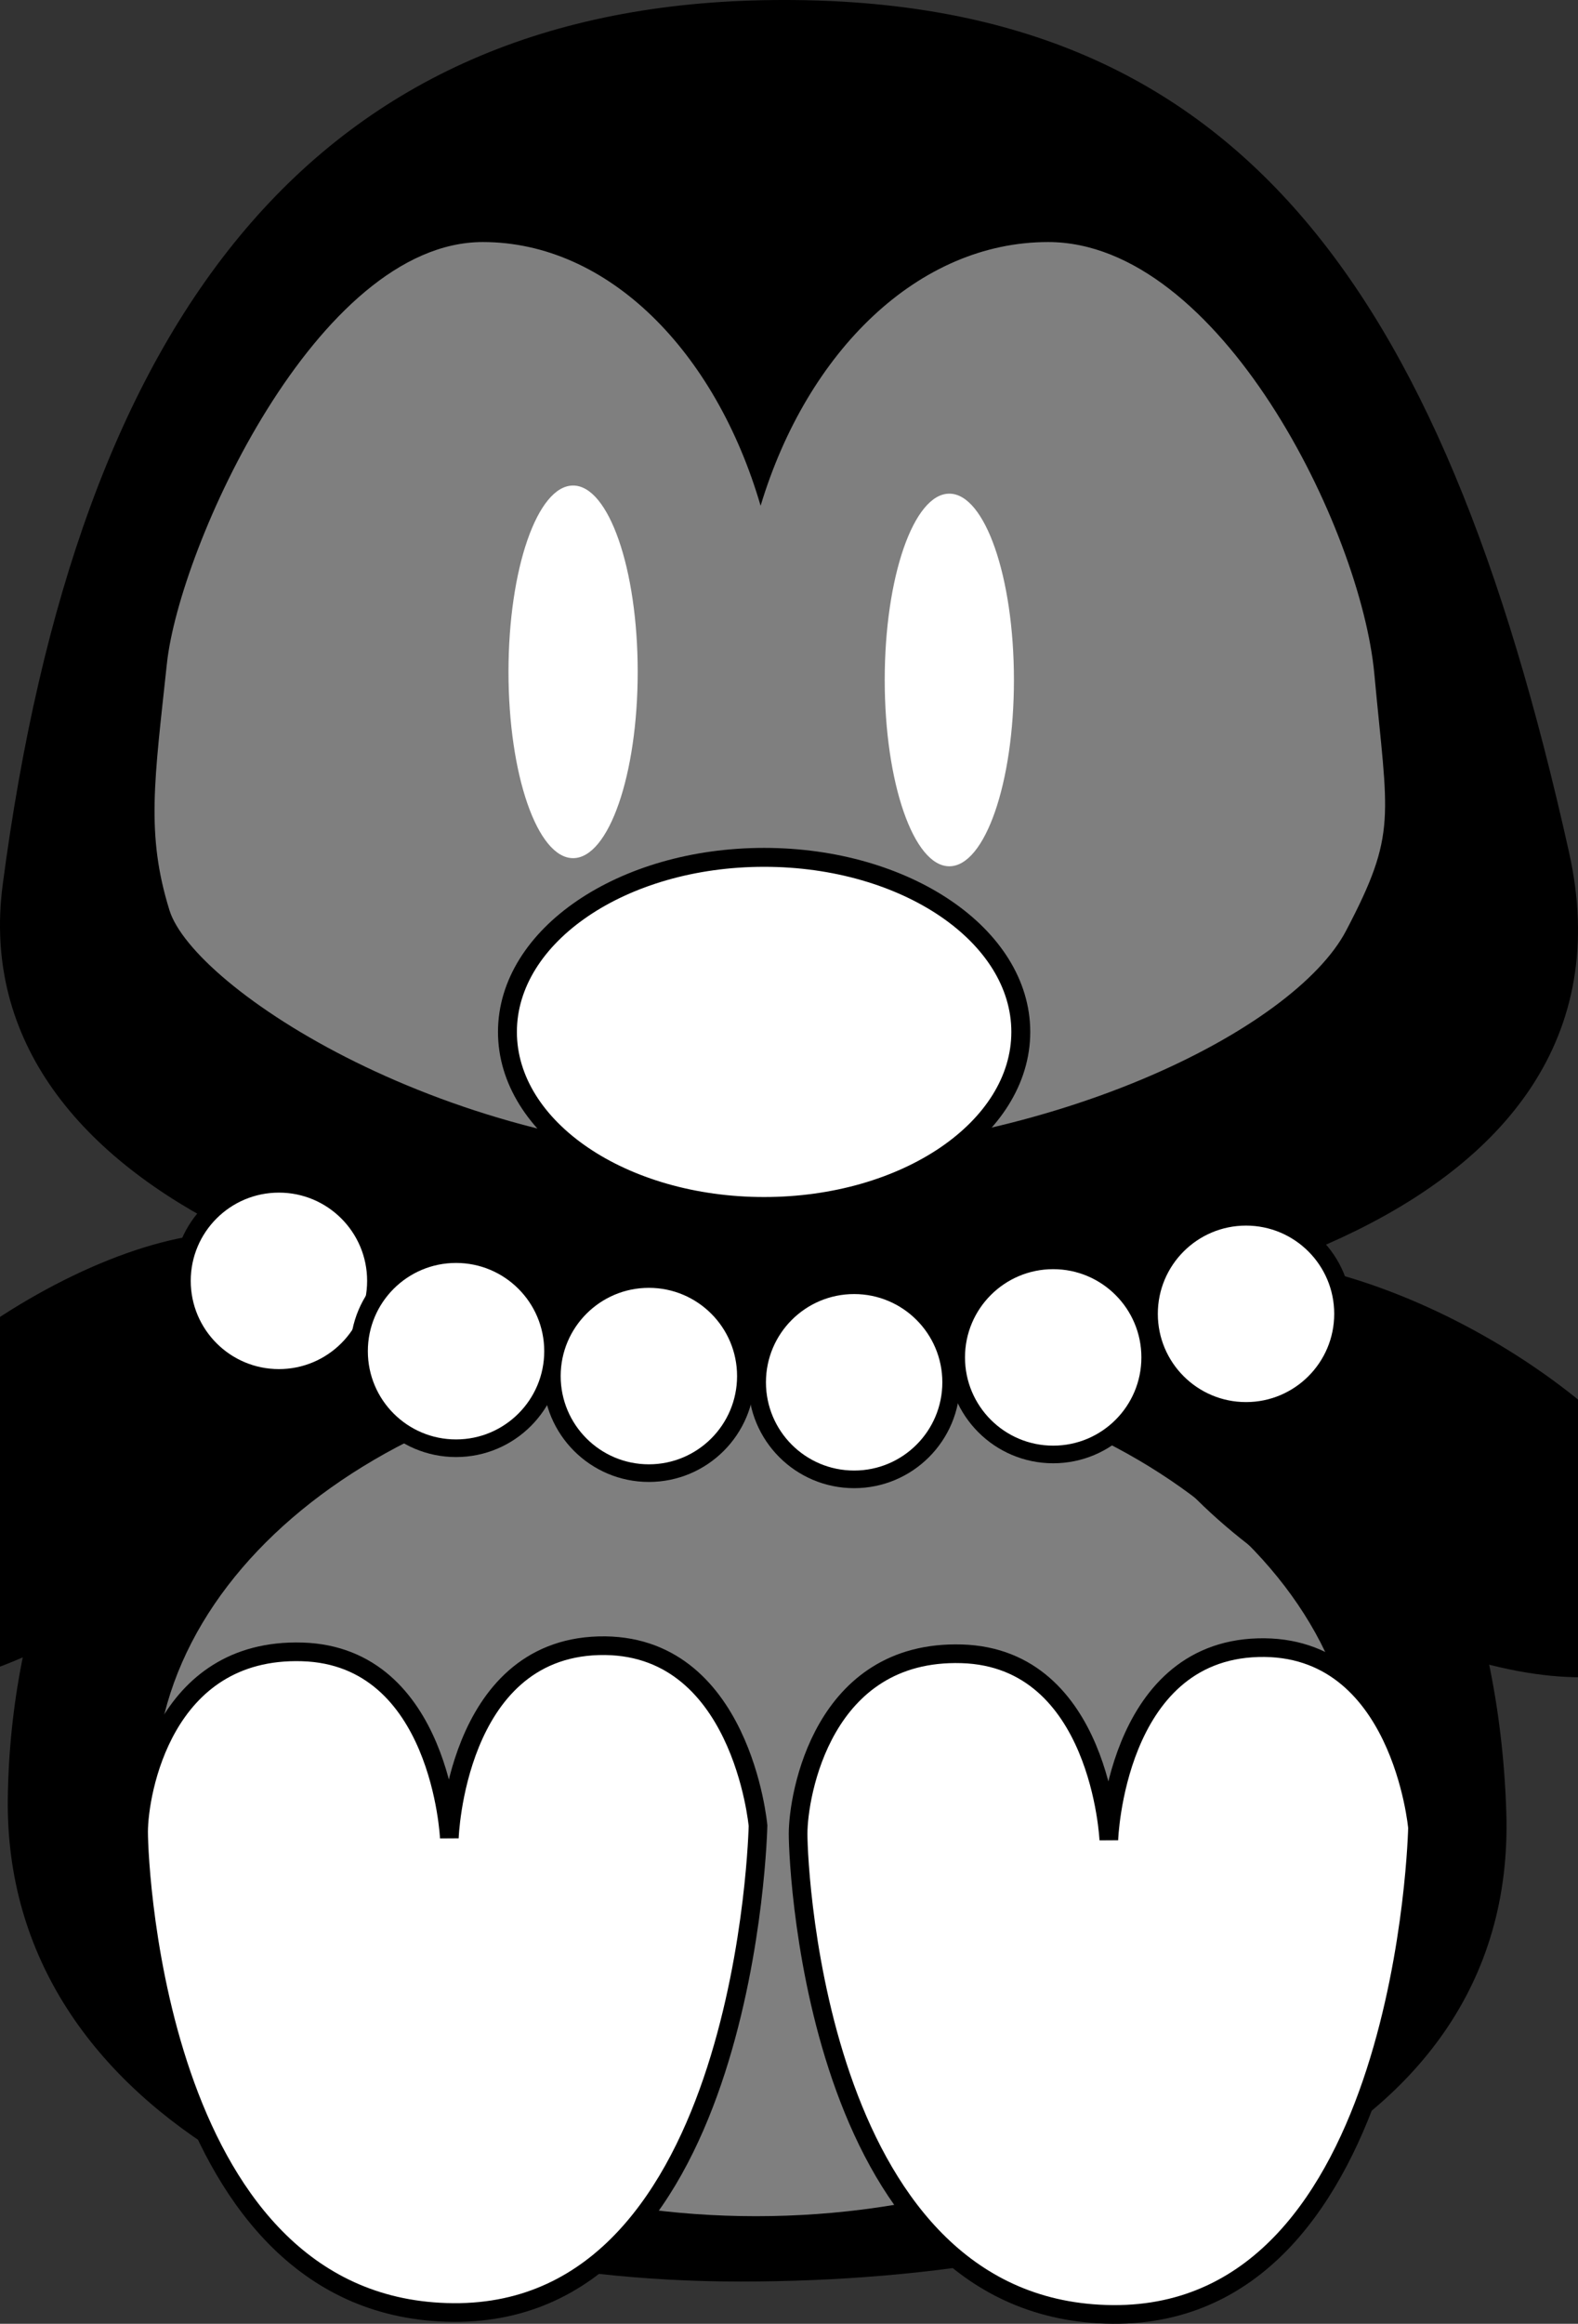
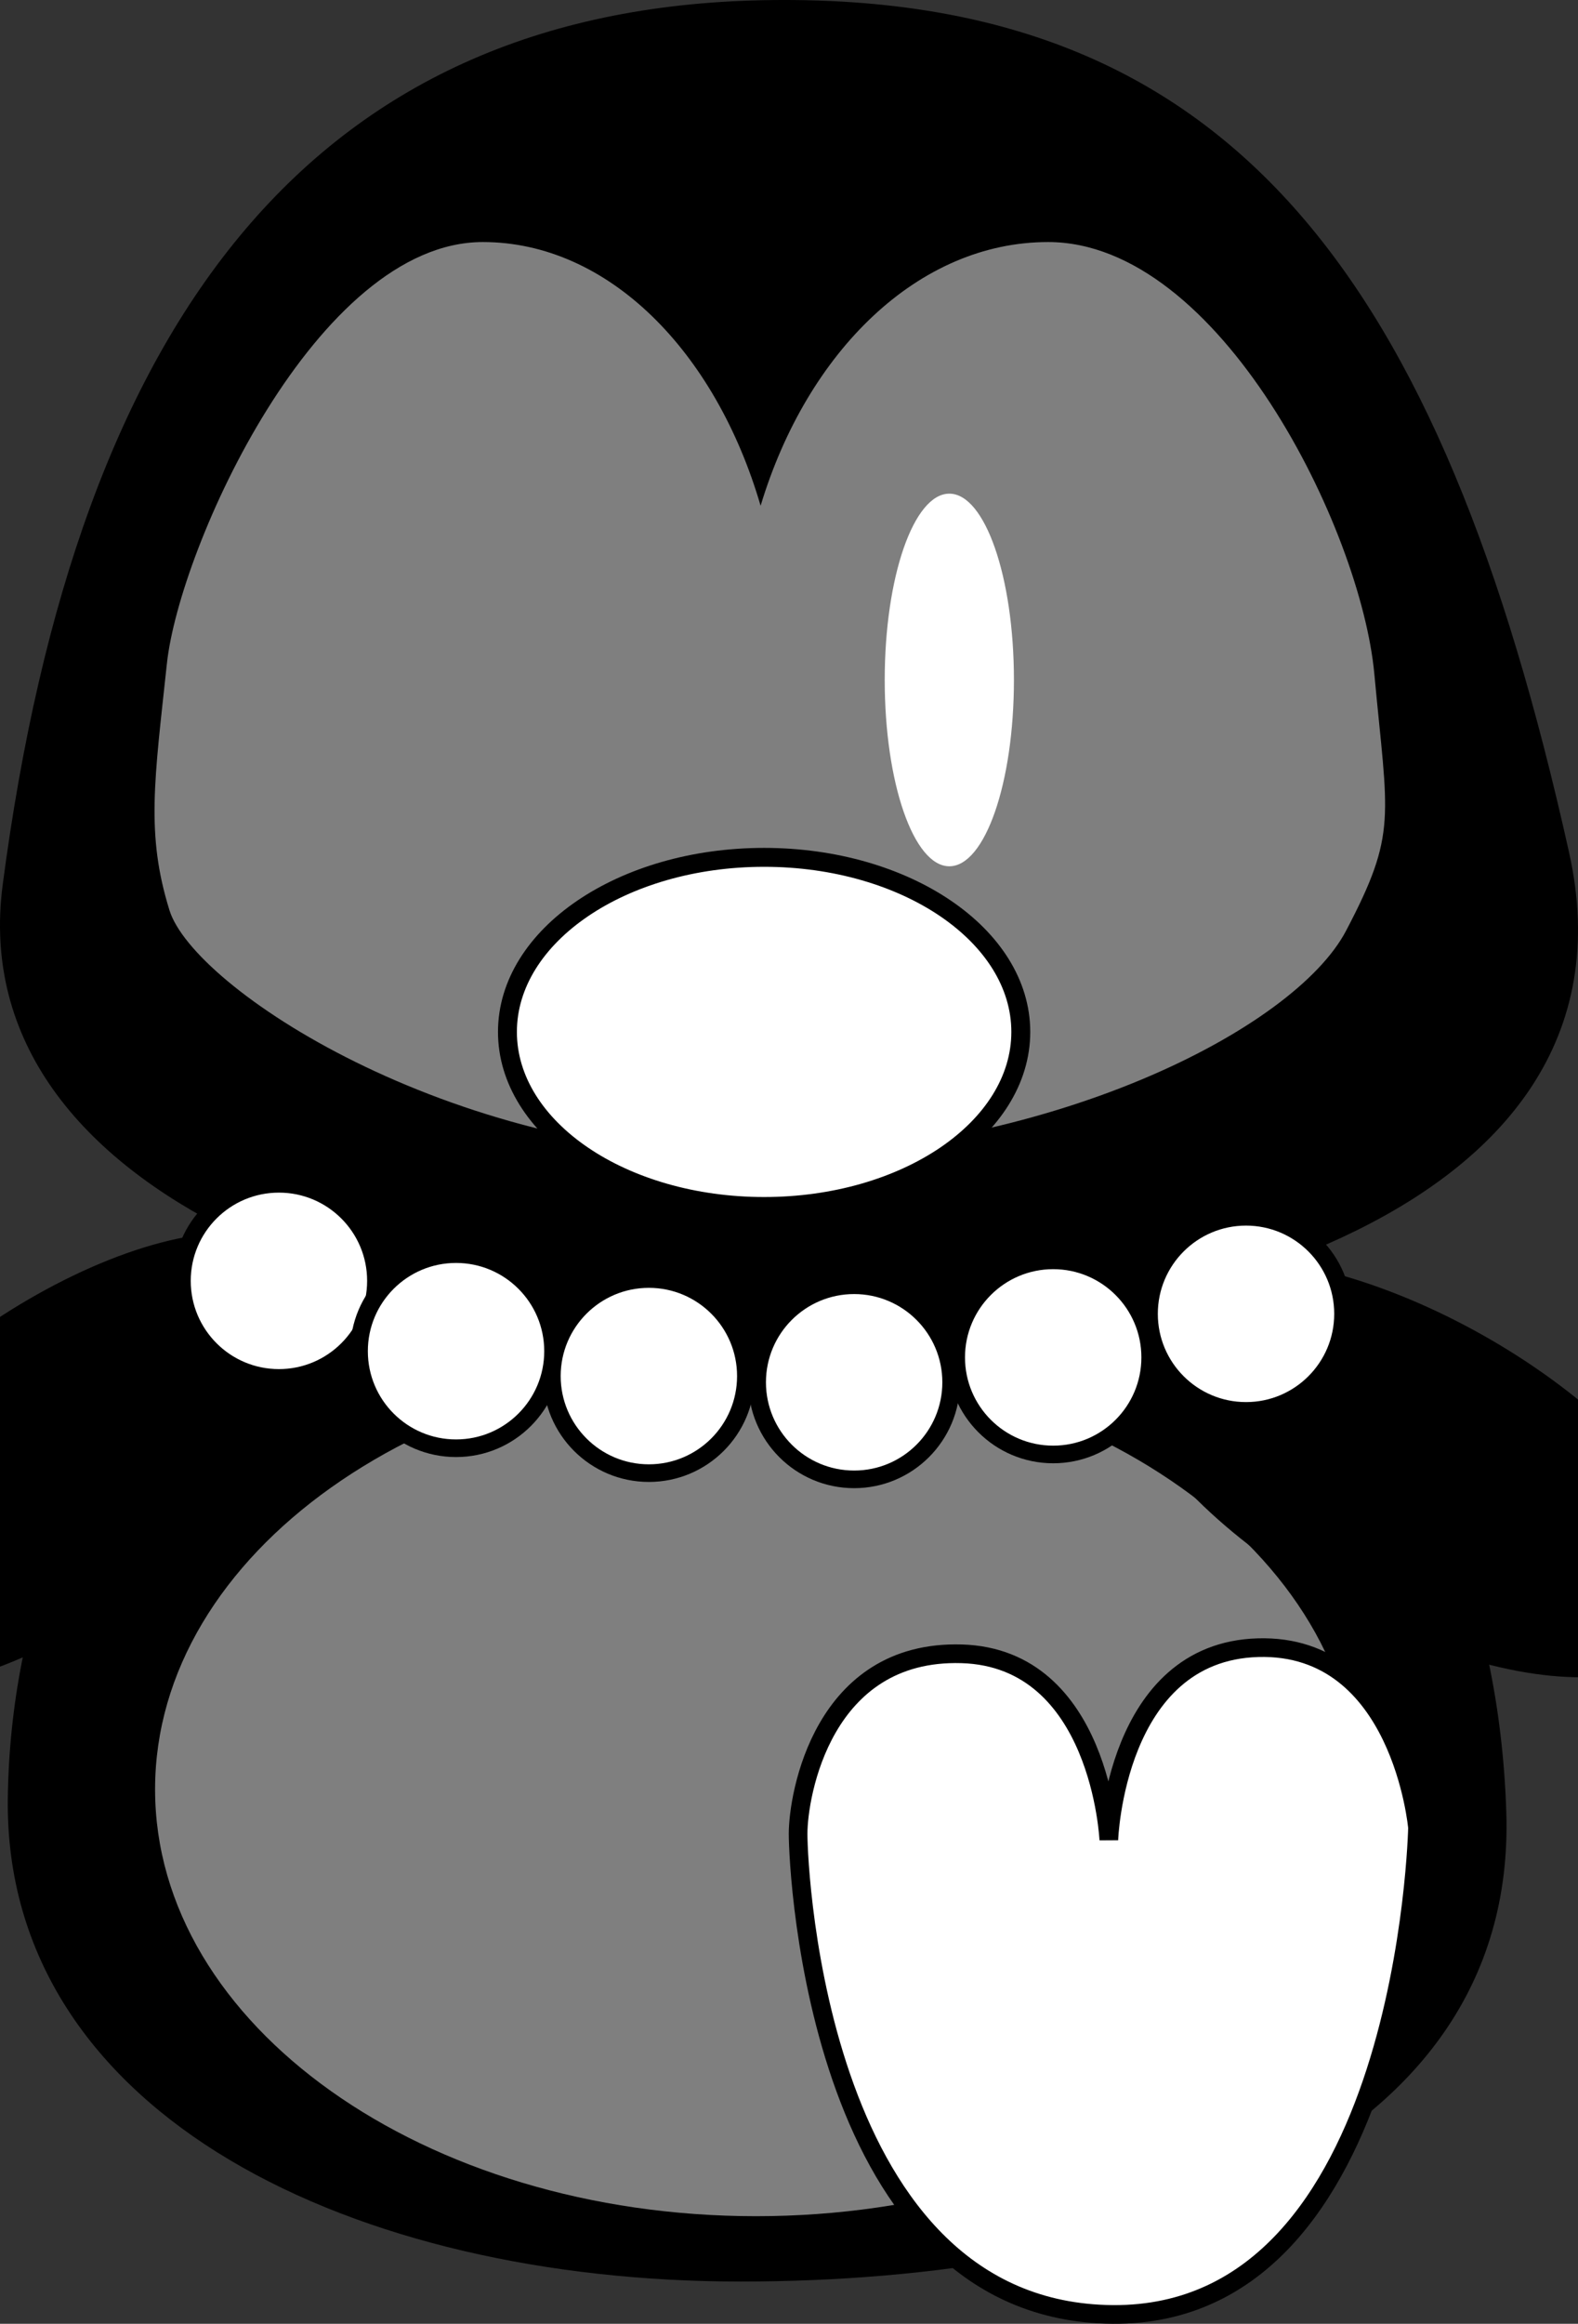
<svg xmlns="http://www.w3.org/2000/svg" xmlns:xlink="http://www.w3.org/1999/xlink" width="253.685" height="373.389">
  <rect width="100%" height="100%" fill="#333333" stroke="none" />
  <title>pearl penguin</title>
  <defs>
    <linearGradient id="linearGradient3287">
      <stop id="stop3289" offset="0" stop-color="#000000" />
      <stop offset="0.735" id="stop3295" stop-color="#000000" />
      <stop offset="0.887" id="stop3291" stop-color="#7f7f7f" />
      <stop id="stop3293" offset="1" stop-color="#ffffff" />
    </linearGradient>
    <linearGradient id="linearGradient3225">
      <stop offset="0" id="stop3227" stop-color="#ff6f00" />
      <stop offset="1" id="stop3229" stop-color="#ffff00" />
    </linearGradient>
    <radialGradient xlink:href="#linearGradient3287" id="radialGradient3281" gradientUnits="userSpaceOnUse" gradientTransform="matrix(1.297, 0.011, -0.011, 1.287, -438.188, -168.801)" cx="425.579" cy="249.189" fx="425.579" fy="249.189" r="126.842" />
    <radialGradient xlink:href="#linearGradient3225" id="radialGradient3283" gradientUnits="userSpaceOnUse" gradientTransform="matrix(0.979, 0, 0, 0.673, -4.332, 58.102)" spreadMethod="pad" cx="141.644" cy="171.377" fx="141.644" fy="171.377" r="43.209" />
    <radialGradient xlink:href="#linearGradient3287" id="radialGradient3330" cx="145.566" cy="317.4" fx="145.566" fy="317.4" r="123.242" gradientTransform="matrix(1.47, 0.02, -0.016, 1.131, -100.851, -53.711)" gradientUnits="userSpaceOnUse" />
    <radialGradient xlink:href="#linearGradient3225" id="radialGradient3358" cx="100.071" cy="333.682" fx="100.071" fy="333.682" r="50.789" gradientTransform="matrix(1.997, -0.006, 0.006, 1.87, -131.804, -291.541)" gradientUnits="userSpaceOnUse" />
    <radialGradient xlink:href="#linearGradient3225" id="radialGradient3362" gradientUnits="userSpaceOnUse" gradientTransform="matrix(1.997, -0.006, 0.006, 1.87, -23.783, -290.231)" cx="100.071" cy="333.682" fx="100.071" fy="333.682" r="50.789" />
    <pattern id="gridpattern" patternUnits="userSpaceOnUse" x="0" y="0" width="100" height="100">
      <image id="svg_2" x="0" y="0" width="100" height="100" />
    </pattern>
  </defs>
  <g display="inline">
    <title>Layer 1</title>
    <path id="path3317" d="m239.769,291.321c1.671,53.223 -59.564,72.889 -120.7,72.889c-61.137,0 -116.106,-26.051 -115.423,-75.296c0.814,-58.788 43.962,-111.154 115.423,-111.861c71.461,-0.707 118.605,47.543 120.7,114.267z" stroke-miterlimit="4" stroke-linejoin="round" stroke-linecap="round" stroke-width="4.784" stroke="#000000" fill="#000000" />
    <path d="m249.896,137.521c12.625,56.774 -64.474,75.63 -125.598,75.63c-61.124,0 -127.76,-22.76 -121.468,-70.675c12.006,-91.431 50.022,-139.33 121.468,-140.051c71.446,-0.722 104.95,42.247 125.598,135.096z" id="path3250" stroke-miterlimit="4" stroke-linejoin="round" stroke-linecap="round" stroke-width="4.833" stroke="#000000" fill="#000000" />
    <g externalResourcesRequired="false" id="g3244">
      <path id="path3237" d="m77.621,38.893c-26.67,0 -48.789,49.03 -50.79,67.737c-2.008,18.777 -3.388,27.385 0.41,39.624c3.878,12.496 44.711,39.388 93.385,39.39c47.848,0.002 87.468,-20.259 95.773,-36.087c8.306,-15.828 6.698,-17.97 4.544,-41.276c-2.155,-23.306 -24.864,-69.388 -52.446,-69.388c-20.826,0 -38.717,17.51 -46.219,42.375c-7.255,-24.861 -24.521,-42.375 -44.656,-42.375l0,0l0,0l0,0l0,0z" stroke-miterlimit="4" stroke-linejoin="round" stroke-linecap="round" stroke-width="3" fill="#7f7f7f" />
-       <path d="m102.519,107.953c0,16.533 -4.65,29.936 -10.386,29.936c-5.736,0 -10.386,-13.403 -10.386,-29.936c0,-16.533 4.65,-29.936 10.386,-29.936c5.736,0 10.386,13.403 10.386,29.936z" id="path3233" stroke-miterlimit="4" stroke-linejoin="round" stroke-linecap="round" stroke-width="3" fill="#ffffff" />
      <path id="path3235" d="m163.003,109.259c0,16.533 -4.65,29.936 -10.386,29.936c-5.736,0 -10.386,-13.403 -10.386,-29.936c0,-16.534 4.65,-29.937 10.386,-29.937c5.736,0 10.386,13.403 10.386,29.937z" stroke-miterlimit="4" stroke-linejoin="round" stroke-linecap="round" stroke-width="3" fill="#ffffff" />
      <path d="m164.107,165.811c0,15.491 -18.475,28.05 -41.265,28.05c-22.789,0 -41.264,-12.559 -41.264,-28.05c0,-15.492 18.475,-28.05 41.264,-28.05c22.79,0 41.265,12.558 41.265,28.05z" stroke-miterlimit="4" stroke-linejoin="round" stroke-linecap="round" stroke-width="3.04" stroke="#000000" fill="#ffffff" id="svg_11" />
    </g>
    <path d="m218.161,287.517c0,37.878 -43.256,68.585 -96.615,68.585c-53.359,0 -96.615,-30.707 -96.615,-68.585c0,-37.879 43.256,-68.585 96.615,-68.585c53.359,0 96.615,30.706 96.615,68.585z" id="path3315" stroke-miterlimit="4" stroke-linejoin="round" stroke-linecap="round" stroke-width="3.3" fill="#7f7f7f" />
    <path d="m178.258,295.644c0,0 -1.315,-29.25 -23.662,-29.907c-22.348,-0.657 -26.291,22.676 -26.291,28.921c0,6.244 3.286,76.902 50.61,77.23c47.325,0.329 48.968,-78.216 48.968,-78.216c0,0 -2.629,-29.578 -25.634,-28.921c-23.005,0.658 -23.991,30.893 -23.991,30.893z" id="path3360" stroke-miterlimit="4" stroke-width="3" stroke="#000000" fill-rule="evenodd" fill="#ffffff" />
    <ellipse fill="#000000" stroke="#000000" stroke-width="5" cx="9.365" cy="234.885" id="svg_1" rx="49.976" ry="22" transform="rotate(-35.988 9.365 234.885)" />
    <ellipse fill="#000000" stroke="#000000" stroke-width="5" cx="226.365" cy="235.885" rx="49.976" ry="22" transform="rotate(29.372 226.365 235.885)" id="svg_3" />
    <circle fill="#ffffff" stroke="#000000" stroke-width="2.833" stroke-dasharray="null" stroke-linejoin="round" stroke-linecap="round" cx="44.842" cy="205.811" r="15.595" id="svg_4" />
    <circle fill="#ffffff" stroke="#000000" stroke-width="2.833" stroke-dasharray="null" stroke-linejoin="round" stroke-linecap="round" cx="73.315" cy="217.111" r="15.595" id="svg_6" />
    <circle fill="#ffffff" stroke="#000000" stroke-width="2.833" stroke-dasharray="null" stroke-linejoin="round" stroke-linecap="round" cx="104.315" cy="221.111" r="15.595" id="svg_7" />
    <circle fill="#ffffff" stroke="#000000" stroke-width="2.833" stroke-dasharray="null" stroke-linejoin="round" stroke-linecap="round" cx="137.315" cy="222.111" r="15.595" id="svg_8" />
    <circle fill="#ffffff" stroke="#000000" stroke-width="2.833" stroke-dasharray="null" stroke-linejoin="round" stroke-linecap="round" cx="169.315" cy="218.111" r="15.595" id="svg_9" />
    <circle fill="#ffffff" stroke="#000000" stroke-width="2.833" stroke-dasharray="null" stroke-linejoin="round" stroke-linecap="round" cx="200.315" cy="211.111" r="15.595" id="svg_10" />
-     <path id="path3350" d="m72.236,295.334c0,0 -1.315,-29.249 -23.662,-29.906c-22.348,-0.657 -26.291,22.676 -26.291,28.92c0,6.244 3.286,76.902 50.611,77.231c47.324,0.329 48.967,-78.217 48.967,-78.217c0,0 -2.629,-29.578 -25.634,-28.92c-23.005,0.657 -23.991,30.892 -23.991,30.892z" stroke-miterlimit="4" stroke-width="3" stroke="#000000" fill-rule="evenodd" fill="#ffffff" />
  </g>
</svg>